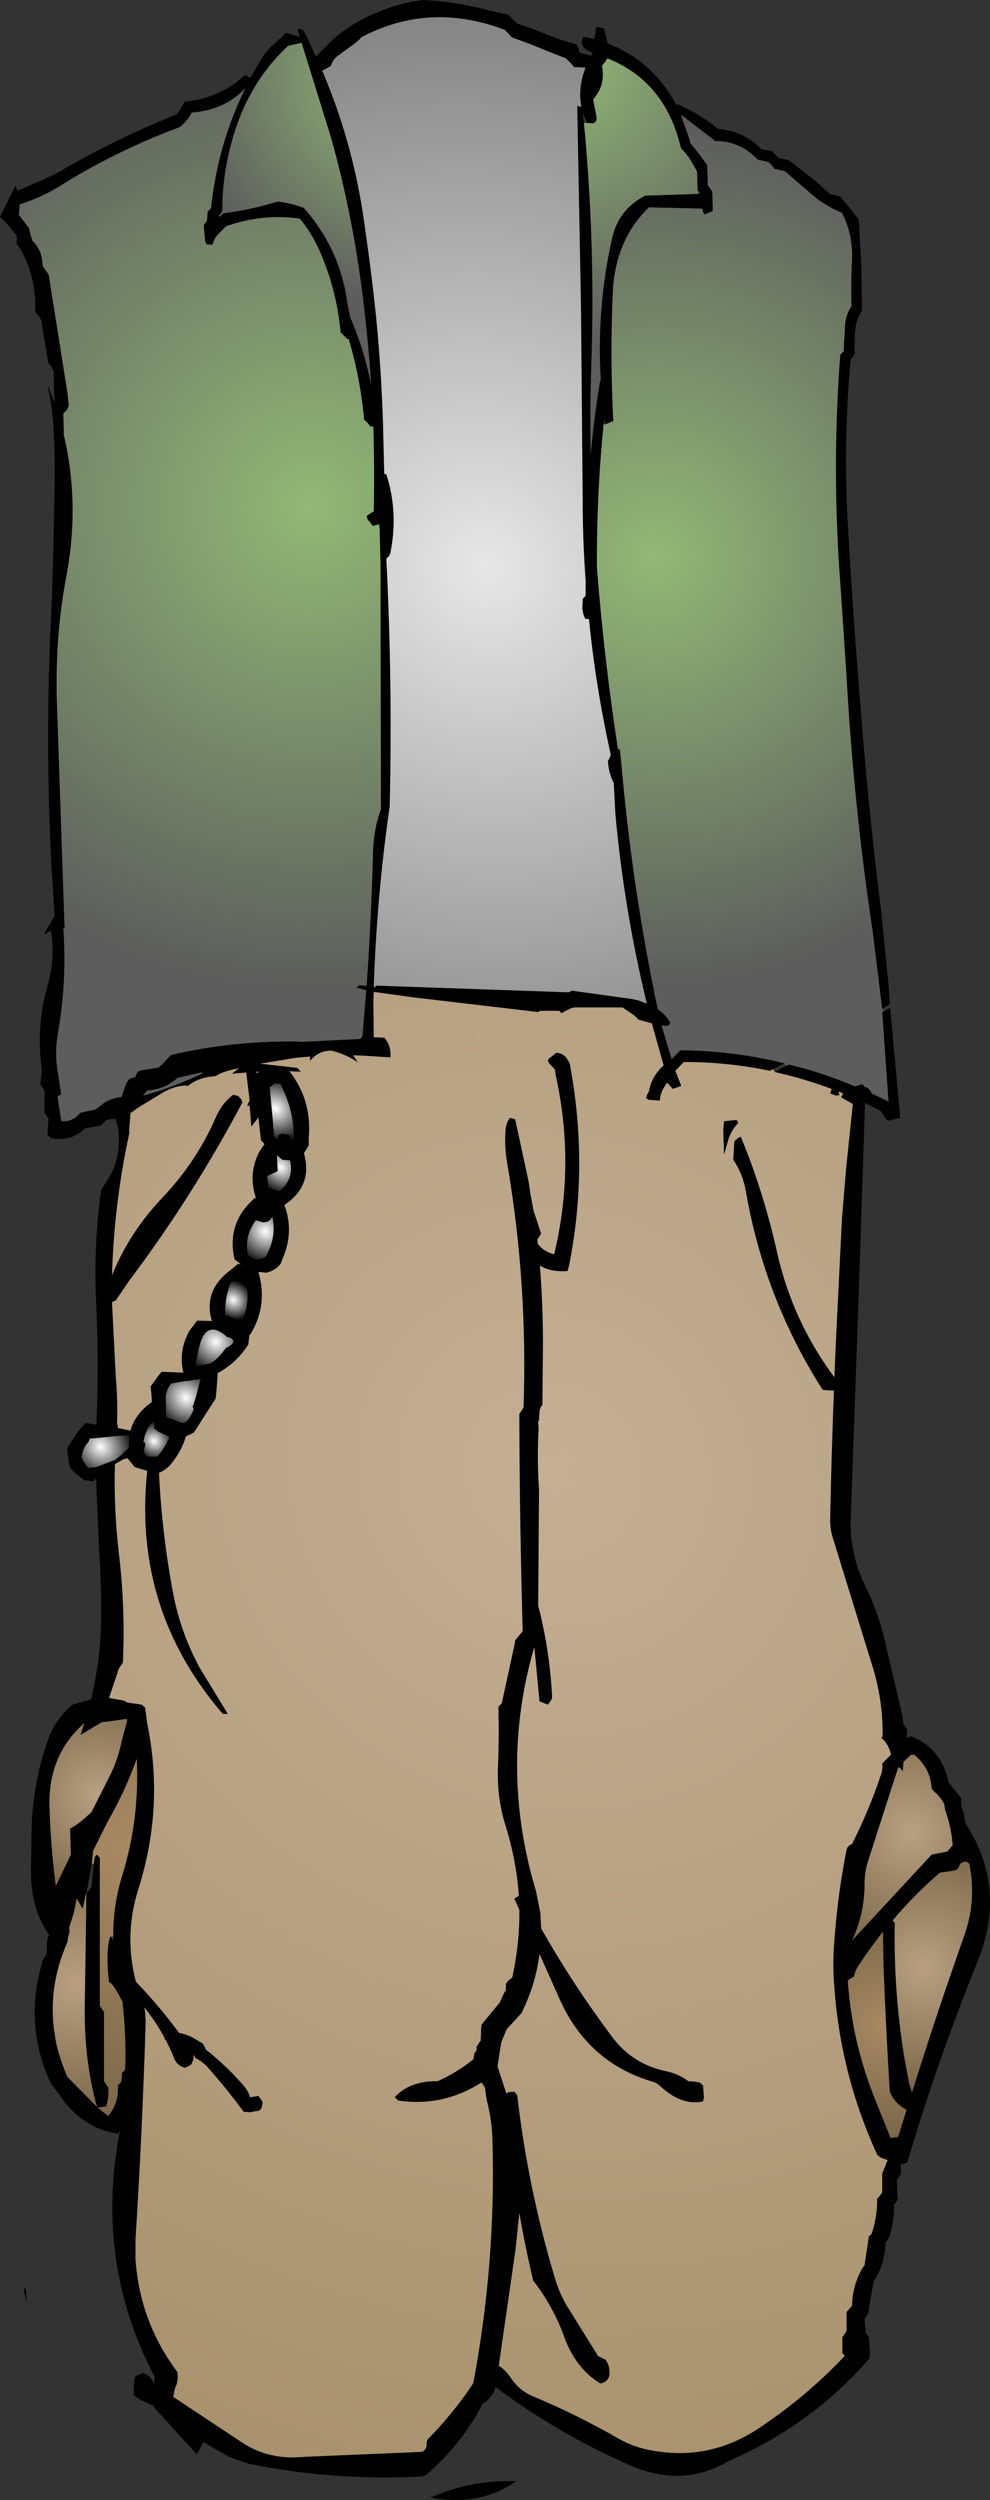
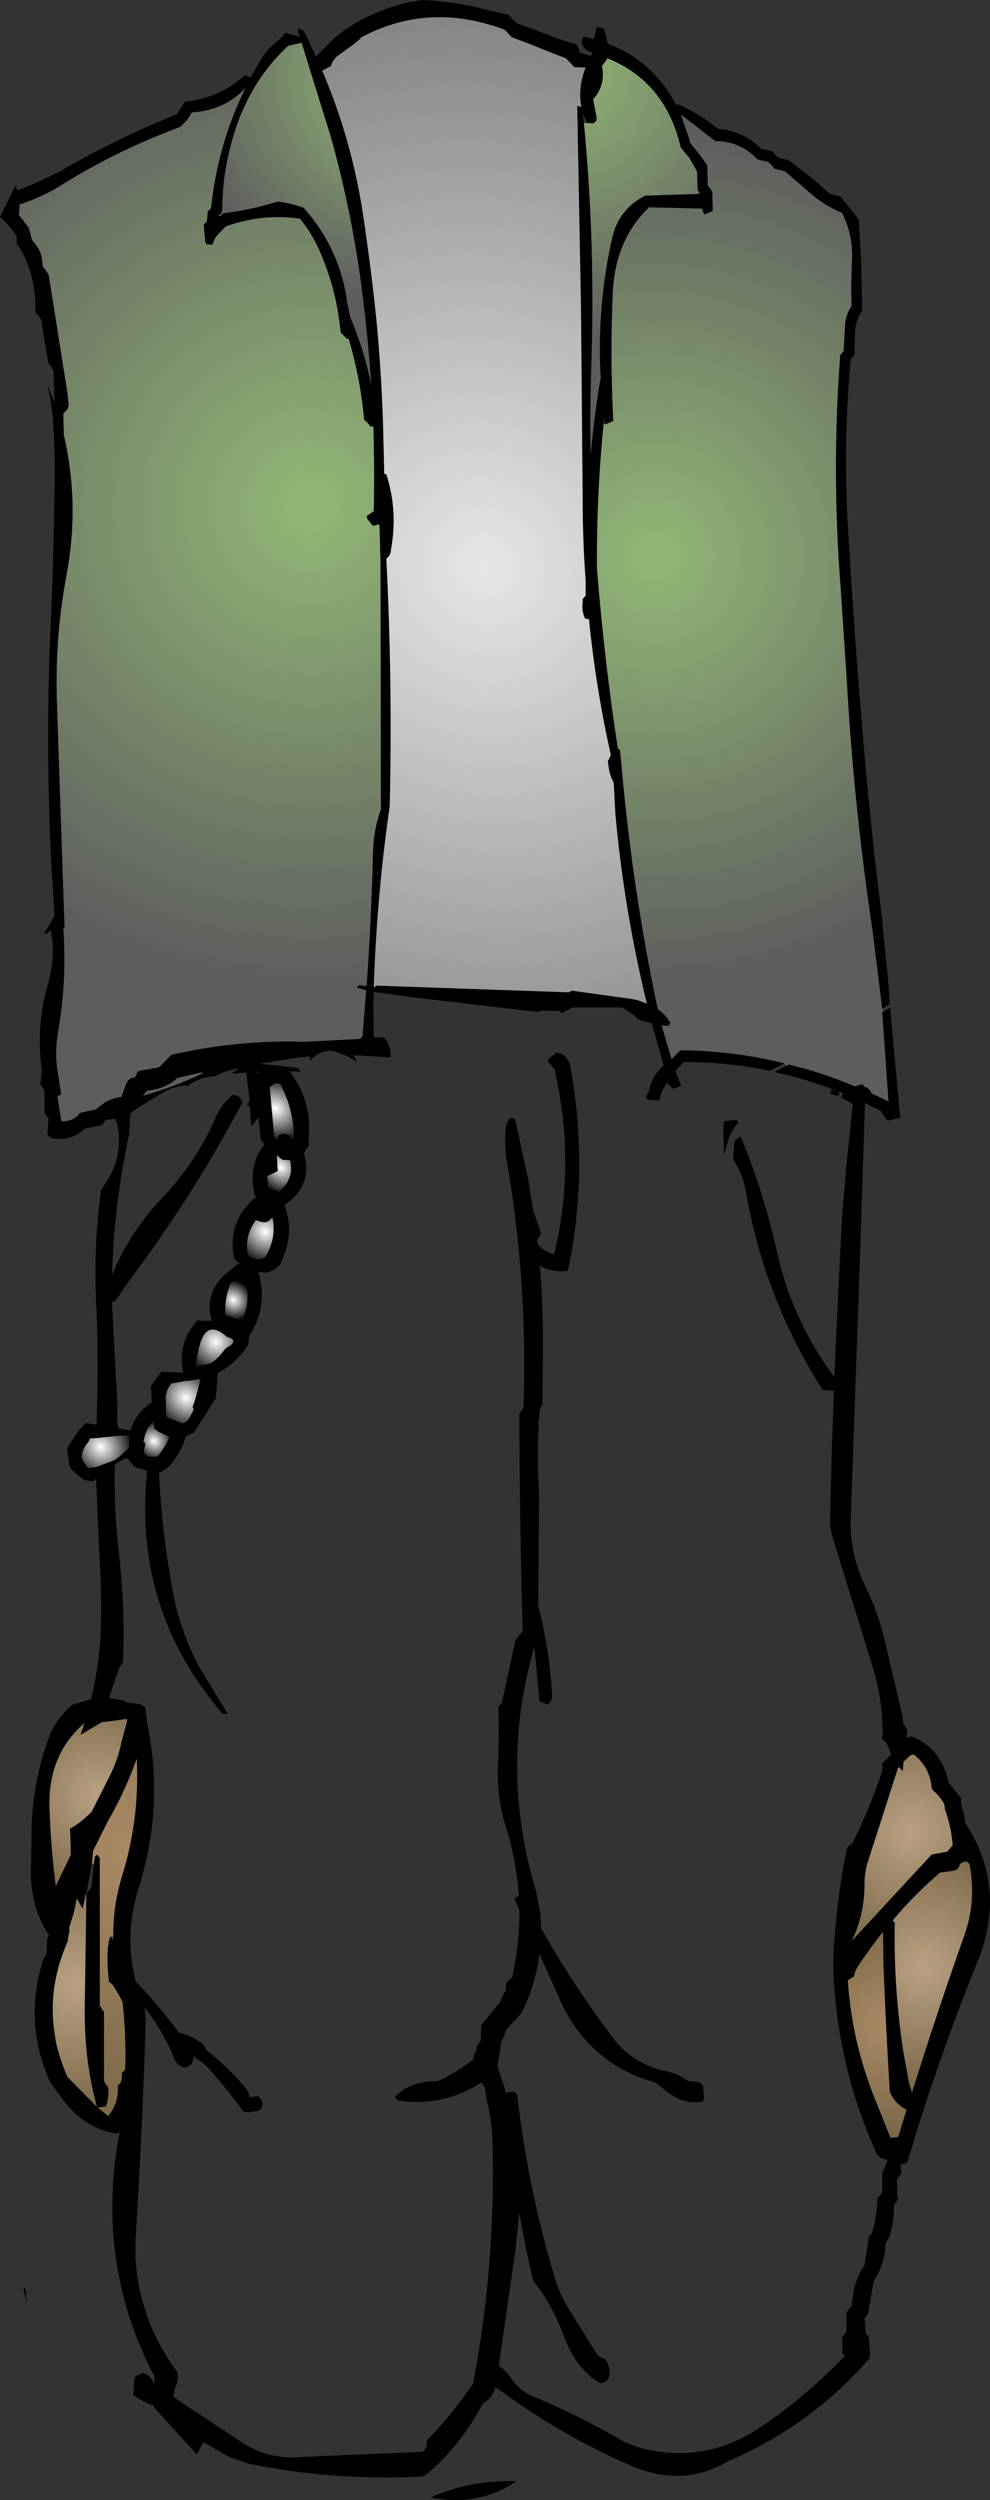
<svg xmlns="http://www.w3.org/2000/svg" height="297.8px" width="118.0px">
  <rect width="100%" height="100%" fill="#333333" stroke="none" />
  <g transform="matrix(1.0, 0.0, 0.0, 1.0, 60.05, -51.7)">
    <path d="M45.3 172.15 L46.05 171.75 47.25 184.85 45.75 185.2 45.2 184.45 44.95 184.05 43.1 183.1 43.05 183.1 42.4 203.0 41.35 232.65 Q41.2 236.8 43.1 240.65 44.45 243.4 45.25 246.45 L47.55 256.25 47.6 257.0 47.85 257.35 48.1 257.75 48.0 258.7 48.45 258.55 48.5 258.5 Q51.95 259.8 52.95 263.65 L53.0 264.0 54.2 265.5 54.5 265.85 Q54.45 266.85 54.85 267.75 L55.0 268.85 Q60.05 276.55 56.45 285.4 51.7 297.1 48.1 309.25 L47.95 309.35 47.5 309.5 47.3 309.4 47.35 310.25 47.35 310.6 47.1 311.0 46.85 311.35 46.9 313.25 47.0 313.6 46.75 314.0 46.5 314.35 Q46.55 316.1 46.05 317.75 L46.0 318.1 45.75 318.5 45.5 318.85 Q45.45 321.15 44.35 323.0 L44.1 323.35 43.5 326.75 43.5 327.1 43.25 327.5 43.0 327.85 43.15 329.7 43.5 330.0 43.65 331.85 43.6 332.6 Q36.6 340.65 26.75 344.85 21.25 348.15 14.8 345.25 6.45 341.55 -0.9 336.1 L-1.0 336.05 Q-1.35 337.35 -2.5 338.0 -5.05 342.85 -9.1 346.35 -9.45 346.65 -10.0 346.7 -20.5 347.2 -30.45 345.15 L-32.75 344.35 -35.8 342.6 -36.6 344.05 -41.65 338.5 -41.65 338.3 Q-43.0 337.8 -44.15 337.0 L-44.05 335.1 -43.9 334.75 -43.5 334.55 -43.0 334.35 Q-42.0 334.7 -41.65 335.75 L-41.65 334.75 Q-48.55 321.55 -45.95 306.55 L-45.75 305.5 -46.0 305.85 Q-50.3 305.25 -53.05 301.1 L-54.0 299.85 Q-57.2 292.95 -55.05 285.6 L-55.0 285.25 -54.75 284.85 -54.5 284.5 -54.45 283.35 -54.4 282.6 -54.2 282.2 Q-56.55 278.8 -56.35 273.85 L-56.3 271.25 Q-56.4 264.8 -54.35 259.0 -53.5 256.5 -51.4 254.75 L-49.2 254.1 Q-48.05 249.4 -48.0 244.5 -47.95 240.35 -48.25 236.2 L-48.6 227.8 -48.95 228.15 -50.0 228.0 -50.6 227.55 -51.05 227.2 -51.65 226.6 -51.8 226.15 -52.05 224.3 -51.9 223.95 -50.7 222.15 -50.3 221.7 -49.85 221.2 -48.55 221.4 -48.55 221.25 Q-48.25 213.9 -48.6 206.6 -48.9 199.95 -48.0 193.45 L-47.05 191.95 Q-46.15 190.45 -45.95 188.7 -45.7 186.45 -46.3 184.95 L-47.4 185.1 -47.75 185.5 -48.0 185.75 -49.9 186.1 Q-51.6 187.75 -54.0 187.25 L-54.4 186.85 -54.3 185.35 -54.25 185.0 -54.5 184.6 -54.75 184.25 -54.75 182.35 -54.75 181.6 -54.95 181.25 -55.25 180.85 -55.05 179.2 Q-55.8 174.0 -54.35 169.0 -53.4 165.55 -54.0 162.5 L-54.6 162.95 -54.75 162.85 -53.55 160.8 -53.65 159.0 -53.9 155.15 Q-54.7 139.95 -53.95 124.9 -53.7 119.45 -53.55 110.15 -53.4 101.35 -54.35 97.8 L-54.25 97.85 -53.6 99.55 -53.55 99.45 -53.65 96.45 -53.65 95.95 -53.85 95.5 -54.3 94.9 -55.05 90.4 -55.1 89.9 -55.35 89.45 -55.85 88.85 Q-55.7 85.15 -57.3 81.95 -57.6 81.3 -58.05 80.8 L-58.05 80.3 -58.05 79.8 -58.8 78.85 -59.25 78.3 -60.05 77.55 -58.2 73.8 -58.0 74.4 -57.95 74.4 Q-55.25 73.3 -52.65 72.0 L-52.55 71.9 Q-46.15 68.2 -38.95 65.3 L-38.25 64.2 -38.0 63.8 Q-33.85 63.4 -30.85 60.65 L-30.3 60.9 -30.2 60.95 -28.65 58.3 -27.8 57.3 -26.45 56.1 -26.0 55.6 -24.3 56.1 -24.55 55.3 -24.5 55.1 -23.9 55.3 -23.45 56.15 -22.4 58.45 -20.2 56.25 Q-18.05 54.4 -15.25 53.25 -12.5 52.05 -9.65 51.7 -5.6 51.9 -1.75 52.95 L0.55 53.45 1.05 54.0 1.4 54.3 1.6 54.5 3.6 55.2 6.4 56.3 8.65 57.0 8.7 57.05 8.95 57.55 9.0 57.85 9.0 57.95 10.4 58.35 10.6 58.0 Q9.55 57.6 9.35 57.05 9.2 56.6 9.5 56.05 L10.75 56.35 10.95 55.5 Q10.95 55.15 11.1 54.9 L11.95 55.1 12.4 56.9 13.05 57.15 Q17.95 59.3 20.55 64.2 L20.55 64.25 20.7 64.1 Q23.05 65.1 25.15 66.75 L25.55 67.05 Q28.55 67.3 30.7 69.45 L31.95 69.7 32.35 70.1 32.6 70.35 32.75 70.5 34.0 70.8 37.2 73.3 38.85 74.8 40.1 75.1 41.5 76.8 42.3 77.85 42.6 82.9 42.7 88.7 Q41.9 89.9 41.85 91.4 L41.8 93.35 41.85 93.75 41.7 94.1 41.35 94.5 Q40.4 104.6 41.05 115.0 41.7 126.25 42.65 137.5 43.55 148.95 45.0 160.4 L45.85 168.95 46.0 171.3 45.85 171.4 45.7 171.5 45.1 171.85 43.95 162.55 Q41.7 147.6 40.85 132.3 L40.15 121.8 Q39.05 107.7 40.1 93.95 L40.5 93.55 40.65 90.85 Q40.65 89.6 41.2 88.55 L41.45 88.15 Q41.35 85.45 41.5 82.8 41.65 79.65 40.3 77.05 38.1 76.15 36.35 74.55 L33.5 72.1 32.25 71.8 31.9 71.35 31.65 71.1 31.5 71.0 30.25 70.7 Q28.15 68.5 25.2 68.5 L21.1 65.35 22.15 68.35 22.2 68.7 23.45 70.25 24.25 71.4 24.3 72.95 24.3 73.4 24.3 73.75 24.6 74.15 24.85 74.55 24.9 76.1 24.9 76.5 24.9 76.85 23.9 77.25 23.7 76.8 23.65 76.55 17.3 76.4 Q13.35 80.2 13.0 86.35 12.65 94.05 13.05 101.85 L12.1 102.25 12.0 101.5 11.9 102.2 Q11.05 110.65 11.1 119.3 11.95 130.15 13.6 140.9 L13.85 141.0 14.2 144.7 Q15.45 157.9 18.15 170.95 L18.35 171.9 Q19.35 172.6 19.85 173.55 L19.65 173.85 19.55 173.9 18.85 173.85 18.8 173.85 18.85 174.0 20.0 177.85 21.05 176.8 Q27.35 176.85 33.45 178.35 L32.1 179.05 31.7 179.25 Q26.7 178.2 21.45 178.2 L20.45 179.25 21.15 181.05 20.15 181.4 19.45 180.65 19.0 181.4 Q18.65 182.0 18.6 182.8 L17.25 182.7 16.95 182.5 17.05 182.15 17.3 181.7 Q17.6 179.9 19.05 178.6 L17.7 173.8 17.65 173.6 16.05 173.15 15.55 172.65 14.95 172.25 14.15 171.7 8.5 171.7 8.1 171.75 7.2 172.2 6.9 172.4 6.6 172.1 4.35 172.1 4.1 172.25 -10.8 170.5 -15.5 169.85 -15.55 171.1 -15.5 175.25 -14.25 175.3 Q-13.5 176.15 -13.5 177.25 L-13.5 177.65 -16.65 177.45 -17.95 177.4 -17.4 178.25 Q-18.65 177.35 -20.5 176.85 -21.7 176.8 -22.65 177.6 L-23.1 178.05 -23.1 177.55 -24.8 177.7 -29.05 178.4 -24.6 178.9 -24.2 179.35 -25.55 179.3 Q-22.85 182.75 -23.25 187.25 L-23.25 188.15 -23.85 189.1 -23.8 189.15 Q-22.8 192.85 -25.9 195.05 L-26.15 195.25 Q-24.95 198.45 -26.4 201.7 L-26.55 202.15 Q-27.1 203.0 -28.3 203.3 L-29.25 203.2 Q-28.1 207.1 -30.15 210.55 L-30.35 210.8 -30.35 210.95 -30.45 211.85 Q-31.9 214.1 -34.1 215.25 L-34.25 217.4 -34.35 218.3 -36.95 222.35 -37.9 222.8 Q-38.4 224.6 -39.8 226.25 -40.35 226.8 -41.1 227.15 -40.75 234.4 -39.4 241.55 -38.5 246.2 -36.25 250.35 L-32.9 255.85 -33.5 255.85 Q-44.1 243.55 -42.55 227.35 L-42.5 226.9 -44.0 226.45 -44.85 225.4 -45.3 225.5 -46.35 226.1 Q-46.5 231.3 -45.9 236.55 -45.1 243.05 -45.4 249.75 L-45.65 250.1 -45.9 250.5 -47.05 253.95 -45.4 254.25 Q-45.15 254.3 -44.9 254.5 L-43.75 254.65 -43.15 254.75 -42.75 255.1 -42.7 255.5 -42.6 256.25 -42.5 257.0 Q-40.45 266.9 -43.55 276.7 -45.3 282.2 -43.85 287.75 -41.1 290.6 -38.7 293.85 -37.55 294.05 -36.5 294.75 L-35.9 295.1 -35.65 295.5 -35.5 295.85 Q-33.0 297.8 -30.9 300.25 -30.45 300.8 -30.25 301.5 L-30.15 301.5 -29.25 301.35 -28.95 301.75 -28.75 302.1 -28.8 302.5 -28.9 302.85 -29.15 303.1 -30.25 303.3 -31.0 303.25 Q-32.95 300.6 -35.2 298.05 -35.85 297.3 -36.75 296.85 L-37.0 296.4 Q-36.9 296.8 -37.1 297.25 L-37.25 297.6 -37.55 297.8 -38.0 298.0 Q-38.85 297.8 -39.25 297.0 -39.7 295.8 -40.3 294.7 L-40.5 294.5 -40.4 294.5 Q-41.45 292.55 -42.85 290.8 -42.65 291.8 -42.7 293.0 -43.1 305.85 -43.9 318.5 L-43.9 320.75 Q-43.4 328.25 -38.9 334.25 -38.75 335.3 -39.2 336.2 L-39.4 337.2 -31.25 342.6 Q-28.0 344.75 -23.95 344.35 L-9.75 343.75 Q-9.15 343.45 -9.2 342.75 L-9.15 342.35 Q-6.05 339.2 -3.65 335.6 -0.95 321.4 -1.35 306.75 -1.4 304.25 -2.05 301.8 L-2.25 300.35 -2.65 299.75 Q-7.3 302.7 -12.6 301.9 L-13.0 301.5 Q-11.2 299.55 -7.9 299.6 -5.55 298.55 -3.65 297.0 L-3.55 296.6 -3.5 296.25 -3.25 295.95 -3.25 295.5 -3.0 295.1 -2.75 294.75 -2.7 293.25 -2.65 292.85 -0.5 290.25 0.0 289.15 0.25 288.75 0.25 288.35 0.25 288.0 0.5 287.65 1.0 287.25 Q1.9 283.2 1.85 279.2 L1.25 277.85 Q1.5 277.65 1.8 277.55 1.5 273.3 0.2 269.15 -0.85 265.8 -0.7 262.1 -0.55 258.6 -0.65 255.0 L-0.25 254.6 1.3 247.5 1.35 247.1 1.95 246.35 2.25 246.0 Q1.9 233.7 1.85 221.25 L1.85 220.1 2.1 219.75 2.35 219.35 Q2.85 204.65 0.45 190.55 0.05 188.45 0.2 186.35 0.25 185.4 0.75 184.85 L1.35 185.0 2.95 192.4 3.2 194.05 3.3 194.55 3.9 198.7 3.55 195.9 4.45 198.65 4.0 199.35 4.0 199.45 4.05 199.85 Q4.75 200.8 6.0 201.1 8.55 190.5 6.2 179.85 L6.1 179.1 5.35 178.3 5.25 178.0 Q5.4 177.7 5.7 177.55 L6.25 177.1 Q7.2 177.15 7.65 178.0 L7.85 178.35 Q10.15 190.4 7.8 202.35 L7.6 203.1 Q5.6 203.25 4.3 202.45 4.75 208.05 4.65 213.85 L4.6 219.05 Q4.3 219.35 4.25 219.9 L4.2 220.9 4.1 221.0 4.15 221.9 Q3.95 225.5 4.2 229.1 L4.1 242.95 Q5.45 248.15 5.75 253.6 L5.75 254.0 5.55 254.35 5.25 254.75 4.25 254.35 3.65 248.0 3.6 248.0 Q-0.55 262.4 3.85 277.0 L4.35 279.5 4.45 281.4 Q8.25 288.1 12.9 294.3 15.3 297.55 19.3 298.4 20.8 298.7 22.0 299.6 L22.75 299.65 23.35 299.75 23.75 300.1 23.85 301.6 23.75 302.0 Q21.25 302.6 18.6 300.15 18.25 299.8 17.7 299.65 9.75 297.3 6.4 289.25 L4.25 284.45 Q3.8 288.1 2.1 291.5 L0.35 293.4 -0.3 294.95 -0.7 297.5 -0.75 297.85 0.35 301.2 0.35 301.0 0.6 300.9 1.25 300.85 1.6 301.25 Q2.9 312.5 6.15 323.25 6.65 324.85 7.45 326.25 L11.25 332.35 12.1 332.75 Q12.6 333.4 12.6 334.25 L12.6 334.6 Q12.4 335.45 11.5 335.6 8.5 333.8 7.1 329.8 5.8 326.3 3.5 323.35 2.55 319.35 1.85 315.3 L1.4 319.65 -0.6 333.5 Q0.2 333.95 0.95 335.1 1.9 336.45 3.4 337.1 8.8 339.35 13.9 342.3 15.65 343.25 17.75 343.6 24.65 344.85 30.6 340.8 36.25 337.0 40.65 332.3 L40.35 332.0 40.35 330.5 40.35 330.1 40.6 329.75 40.85 329.35 40.85 327.5 40.85 327.1 41.15 326.75 41.5 326.35 Q41.55 323.95 42.75 321.85 L43.0 321.5 43.45 318.5 43.5 318.1 43.85 317.75 Q44.45 315.95 44.5 314.0 L44.5 313.6 44.85 313.2 45.1 312.85 45.1 311.0 45.1 310.6 45.75 309.0 44.9 308.7 44.5 308.35 Q40.15 298.85 39.4 288.45 39.15 285.65 39.4 282.85 39.8 277.3 40.85 272.05 40.95 271.55 41.5 271.35 43.5 267.4 44.9 263.25 45.2 262.5 45.1 261.75 L46.15 260.7 Q45.85 259.4 45.0 258.7 L45.15 258.5 Q45.2 254.15 43.9 250.05 L39.25 235.0 Q38.85 233.8 38.9 232.5 39.05 224.85 39.35 217.3 L39.25 217.35 38.0 217.25 Q31.05 206.35 28.85 193.6 28.5 191.55 27.35 189.85 L27.45 188.0 27.5 187.6 28.0 187.2 28.25 187.1 Q31.0 193.75 32.6 201.0 34.45 209.1 39.4 215.75 L39.6 211.1 40.3 196.9 40.8 190.85 41.6 183.2 40.2 182.4 40.45 181.95 39.9 181.7 39.05 181.4 Q35.7 180.15 32.3 179.4 L33.65 178.65 34.0 178.5 36.1 179.05 Q39.0 179.9 41.85 181.1 L42.5 180.9 42.75 180.85 43.05 181.2 43.35 181.25 43.7 181.65 43.85 181.95 45.85 182.9 45.1 172.25 45.3 172.15 M23.3 74.6 L23.1 74.4 23.05 72.85 23.05 72.45 23.0 72.05 22.1 70.5 21.1 69.3 Q19.25 61.4 12.35 58.65 L12.05 59.1 11.7 59.55 Q12.1 61.55 11.0 63.1 L10.65 63.55 11.05 65.6 11.05 66.05 10.7 66.4 9.9 66.35 9.4 65.05 9.55 66.35 Q10.9 80.35 10.45 94.65 10.25 100.2 10.35 105.85 10.75 101.45 11.45 97.2 L11.55 96.9 Q11.05 88.35 12.9 80.1 13.65 76.65 16.85 75.0 L23.1 74.8 23.5 74.75 23.3 74.6 M0.1 55.25 Q-8.9 51.85 -17.0 56.15 L-17.15 56.35 -17.8 56.9 -19.65 58.25 Q-20.35 58.7 -20.6 59.55 L-21.4 60.0 -21.65 60.1 Q-18.15 68.3 -16.8 77.1 -15.85 83.4 -15.2 89.65 -14.6 95.8 -14.4 102.05 L-14.25 108.15 -14.0 108.2 Q-12.6 112.55 -13.45 117.2 L-13.5 117.55 -13.65 117.9 -14.0 118.25 Q-13.25 133.1 -13.6 147.75 L-13.75 148.8 Q-15.15 158.9 -15.5 169.25 L-15.35 169.3 -15.25 169.1 7.75 169.9 8.1 169.7 15.3 170.7 16.0 170.85 17.05 171.25 Q14.35 160.15 13.3 148.7 L13.1 144.95 Q12.55 143.9 12.45 142.75 L12.4 142.35 12.6 142.0 12.75 141.6 Q10.95 133.55 10.15 125.45 L9.7 125.4 Q9.25 124.5 9.4 123.45 L9.4 123.05 9.75 122.65 9.75 120.8 Q9.4 116.05 9.4 111.3 L9.2 88.45 8.75 64.3 9.25 64.45 Q8.8 62.15 9.75 59.75 L8.4 59.7 7.9 59.15 7.55 58.8 7.4 58.65 5.35 57.85 3.0 56.9 0.95 56.15 0.45 55.6 0.1 55.25 M39.05 181.5 L39.9 181.7 40.0 182.15 39.6 182.2 38.9 181.95 39.05 181.5 M27.95 185.45 Q27.05 186.4 26.7 187.65 L26.25 189.25 26.15 186.25 26.25 185.25 27.75 185.1 27.95 185.45 M48.5 260.75 L47.65 261.55 47.55 262.65 47.1 262.2 47.0 262.25 43.35 273.6 Q43.0 274.8 43.0 276.1 43.0 279.7 41.5 282.85 L51.0 272.6 52.85 272.25 53.2 271.85 53.5 271.5 Q53.35 269.35 52.6 267.3 L52.5 266.6 Q52.05 265.75 51.25 265.05 L51.0 264.75 Q50.85 262.3 48.9 260.7 L48.5 260.75 M54.35 273.75 Q54.25 274.45 53.5 274.55 L52.0 274.75 Q48.9 277.4 46.35 280.45 L46.6 280.75 Q46.45 288.75 47.7 296.55 L48.3 299.8 48.65 300.95 Q51.6 291.5 54.9 282.2 56.35 278.1 55.5 273.75 55.05 273.15 54.35 273.75 M41.75 287.1 L41.0 287.6 Q41.5 294.95 44.25 301.75 L46.1 306.35 47.0 306.25 48.0 303.0 Q46.6 302.3 46.0 300.85 45.55 293.4 45.25 285.85 L45.2 281.8 Q43.6 283.8 42.2 285.95 41.85 286.5 41.75 287.1 M-18.65 92.1 L-19.05 91.7 -19.45 91.3 Q-19.9 86.4 -21.8 81.95 -22.75 79.65 -24.3 77.75 -28.65 77.1 -33.1 78.65 L-33.85 79.4 Q-34.5 80.0 -34.7 80.8 L-34.8 80.85 -35.45 80.8 -35.6 80.4 -35.75 78.8 -35.75 78.45 -35.4 78.05 -35.35 77.7 -35.3 76.9 -34.9 76.5 Q-34.1 68.85 -30.8 62.2 -33.3 64.85 -37.2 65.1 -37.65 66.0 -38.4 66.65 L-38.65 66.85 Q-45.9 69.55 -52.25 73.45 -54.85 75.15 -57.7 76.05 L-57.75 76.8 -57.8 77.3 -56.95 78.4 -56.6 78.85 -56.35 79.85 -56.2 80.35 Q-55.1 81.45 -55.0 82.9 L-54.95 83.4 -54.6 83.9 -54.25 84.4 -52.0 98.55 -51.85 100.0 -52.05 100.5 -52.5 100.95 -52.45 102.95 -52.45 103.45 Q-50.5 111.75 -52.15 120.4 -53.55 127.85 -53.25 135.8 L-52.35 162.3 -52.5 162.2 -52.5 162.3 Q-52.05 168.55 -53.15 174.8 -53.5 176.8 -53.25 178.85 L-52.75 182.05 -53.2 182.3 -52.8 184.85 -52.75 185.25 Q-51.35 185.35 -50.5 184.25 L-48.65 183.85 -47.75 183.15 Q-46.9 182.55 -45.8 182.4 L-45.75 182.35 -45.65 182.4 -45.6 182.4 -45.0 180.75 -44.75 180.35 -44.5 180.15 -44.0 180.0 -43.95 180.05 -43.65 179.35 -43.25 179.2 -41.15 178.85 -40.75 178.5 -39.65 177.35 Q-32.5 175.7 -25.0 175.75 L-24.05 175.8 -17.1 175.45 -16.85 175.1 -16.4 169.65 -17.55 169.35 -17.25 169.05 -16.35 169.15 -16.35 169.1 Q-15.8 161.3 -15.6 153.5 -15.55 150.55 -14.65 148.1 L-14.7 118.75 -14.8 114.9 -14.85 114.15 -15.6 114.35 -16.25 113.55 -16.35 113.15 -15.5 112.6 Q-15.4 107.55 -15.55 102.5 L-15.9 102.5 -16.25 102.05 -16.65 101.7 Q-17.1 96.7 -18.5 92.05 L-18.5 92.0 -18.65 92.1 M-25.7 57.15 Q-30.8 61.9 -32.6 69.25 -33.55 72.9 -33.55 76.7 L-33.7 77.1 -34.05 77.45 -33.8 77.45 -33.55 77.2 -33.4 77.1 Q-30.15 76.7 -26.95 75.7 -25.35 75.9 -23.85 76.45 -19.5 81.35 -18.65 87.8 L-18.3 89.5 Q-16.6 93.45 -15.8 97.6 -16.2 91.6 -17.0 85.6 -18.05 77.75 -20.05 70.1 -20.55 68.15 -21.2 66.15 L-24.1 56.8 -25.7 57.15 M-42.85 182.0 L-43.0 182.2 Q-39.3 181.2 -35.8 179.5 L-36.1 179.45 -38.9 180.1 Q-40.4 181.45 -42.5 181.6 L-42.85 182.0 M-43.45 183.55 L-43.5 183.6 -43.6 183.65 -44.5 184.3 -44.65 186.35 -44.65 186.75 Q-46.45 195.05 -46.7 203.6 -44.6 198.4 -40.5 194.15 -36.65 190.05 -34.4 184.95 -33.65 183.15 -32.25 182.1 L-31.65 182.25 -31.3 182.65 -31.15 183.0 Q-37.05 194.15 -44.65 204.25 L-46.25 206.6 -46.7 206.8 -46.25 215.65 Q-46.0 218.5 -46.1 221.4 L-46.0 221.4 -46.0 221.8 -44.5 222.1 Q-43.95 220.1 -41.95 218.7 L-42.0 217.8 -42.1 216.85 -41.2 215.6 -40.8 215.1 -38.2 215.2 Q-38.8 212.65 -37.5 210.25 L-36.55 209.0 -34.8 209.05 Q-35.9 205.35 -32.4 202.85 L-31.7 202.25 -31.35 202.3 -32.1 201.7 Q-33.05 197.5 -29.9 194.6 L-29.8 194.45 -29.55 194.4 Q-30.5 191.5 -29.15 188.9 L-28.55 188.0 -28.5 188.0 -28.95 187.5 -29.25 184.8 -30.1 185.9 -30.25 183.9 -30.3 183.4 -30.6 183.45 -30.3 182.75 -30.7 179.45 -32.4 179.6 Q-32.0 179.2 -31.5 178.95 -33.25 179.2 -34.4 179.9 L-34.5 179.9 Q-36.45 180.05 -37.65 181.05 L-38.0 181.0 Q-39.45 181.1 -40.8 181.95 L-43.45 183.55 M-29.5 179.35 L-29.45 179.55 -29.2 179.35 -29.5 179.35 M-27.25 180.75 L-27.9 181.2 -27.4 186.65 -27.35 187.1 -26.95 187.5 -26.95 187.3 Q-26.95 186.85 -26.55 186.8 L-26.55 186.7 -25.65 186.85 -25.05 187.9 Q-24.85 184.2 -26.65 180.8 L-27.25 180.75 M-26.95 191.2 L-28.2 191.8 -28.1 192.7 -28.1 193.15 -27.45 193.4 -27.05 193.5 -26.95 193.6 -26.85 193.65 Q-25.0 192.25 -25.45 190.05 L-25.5 189.9 -26.4 189.85 -27.05 189.3 -27.0 190.3 -26.95 191.2 M-27.7 196.8 Q-28.15 197.5 -29.05 197.2 L-29.55 197.05 Q-30.95 198.95 -30.5 201.15 -29.7 202.05 -28.45 201.45 -27.1 199.3 -27.55 196.8 L-27.6 196.7 -27.7 196.8 M-3.75 175.2 L-3.6 175.2 -3.7 175.25 -3.75 175.2 M-33.1 208.35 L-31.9 208.8 -31.2 209.0 Q-30.3 207.1 -30.65 204.9 -31.15 204.15 -32.35 204.3 L-32.5 204.4 Q-33.3 206.25 -33.2 208.35 L-33.15 208.4 -33.1 208.35 M-33.0 210.95 Q-35.7 208.5 -36.45 212.85 L-36.7 213.95 -36.7 214.45 -35.25 214.15 Q-34.45 214.05 -33.15 212.3 L-32.5 211.9 Q-32.1 211.5 -32.3 211.3 -32.5 211.05 -33.0 210.95 M-39.65 216.5 L-39.95 216.95 -40.1 217.25 -40.3 218.0 -40.25 220.3 -40.15 220.5 -40.1 220.55 -39.35 220.8 -38.55 221.15 Q-38.0 221.4 -37.45 220.55 -36.9 219.6 -37.0 219.45 L-37.1 219.25 -37.0 219.05 -36.7 218.1 -36.15 215.95 -37.7 216.2 -37.85 216.2 -37.9 216.05 -37.9 216.2 -39.65 216.5 M-41.7 220.95 Q-42.75 221.9 -42.95 223.5 L-42.85 223.5 Q-42.6 223.55 -42.95 224.6 -42.65 224.25 -42.9 224.7 L-42.45 225.2 -42.3 225.2 -41.3 225.2 -41.2 225.1 Q-40.35 224.05 -39.85 222.85 L-41.25 222.2 -41.4 222.05 -41.65 221.9 -41.7 220.95 M-45.5 222.7 L-46.15 222.75 -48.6 223.0 -49.35 223.05 -49.5 223.45 Q-50.25 224.25 -50.3 225.3 L-50.15 225.7 -49.55 226.55 -48.6 226.45 -46.35 225.6 -45.7 225.1 -44.7 224.15 -44.65 222.65 -45.75 222.75 -45.5 222.7 M-44.95 256.45 L-47.5 256.8 -47.85 256.8 -50.45 258.35 -50.0 256.95 Q-54.35 260.75 -54.15 267.0 -54.0 271.7 -53.4 276.35 L-51.6 272.6 -51.7 269.5 Q-50.8 269.1 -49.15 267.55 L-47.05 263.4 Q-46.0 261.35 -45.55 259.1 L-44.9 256.7 -44.85 256.4 -44.95 256.45 M-46.55 282.4 Q-46.6 278.65 -45.45 275.0 -43.4 268.3 -43.75 261.2 -45.15 265.1 -47.25 268.75 L-48.95 272.15 -49.1 273.7 -49.1 273.75 -49.75 277.2 -49.8 277.25 -50.2 279.05 -50.9 277.85 -51.25 279.55 -51.8 281.3 Q-51.7 281.8 -51.9 282.3 L-52.0 283.0 Q-54.45 288.55 -53.5 294.15 L-53.4 294.85 Q-52.95 296.95 -52.0 299.1 L-48.5 302.65 Q-49.9 297.55 -49.95 291.85 L-49.95 290.75 -49.75 277.25 -49.15 276.5 -48.9 273.8 -48.75 272.9 -48.5 272.6 -48.15 273.0 -48.15 274.5 -48.15 290.25 -48.15 290.6 -47.9 291.0 -47.65 291.35 -47.65 299.25 -47.65 299.6 -47.4 300.0 -47.15 300.35 Q-47.05 301.35 -47.3 302.25 L-47.4 302.6 -48.4 302.75 -47.15 303.75 Q-46.1 302.45 -46.0 300.85 L-46.0 300.1 -45.65 299.75 -45.55 299.35 -45.5 298.6 -45.15 298.25 -45.1 297.35 Q-45.05 293.75 -45.45 290.15 -46.7 287.7 -47.05 287.85 -47.5 283.95 -46.9 282.35 L-46.55 282.9 -46.55 282.4 M-8.75 349.2 Q-3.9 347.05 1.5 347.25 -2.95 350.3 -8.75 349.2 M-57.25 324.35 L-57.0 324.25 -56.85 326.0 -57.25 324.35" fill="#000000" fill-rule="evenodd" stroke="none" />
    <path d="M9.9 66.35 L10.7 66.4 11.05 66.05 11.05 65.6 10.65 63.55 11.0 63.1 Q12.1 61.55 11.7 59.55 L12.05 59.1 12.35 58.65 Q19.25 61.4 21.1 69.3 L22.1 70.5 23.0 72.05 23.05 72.45 23.05 72.85 23.1 74.4 23.3 74.6 23.1 74.8 16.85 75.0 Q13.65 76.65 12.9 80.1 11.05 88.35 11.55 96.9 L11.45 97.2 Q10.75 101.45 10.35 105.85 10.25 100.2 10.45 94.65 10.9 80.35 9.55 66.35 L9.9 66.35" fill="url(#gradient0)" fill-rule="evenodd" stroke="none" />
    <path d="M18.85 174.0 L18.8 173.85 18.85 173.85 18.85 174.0 M12.1 102.25 L11.9 102.2 12.1 102.25" fill="url(#gradient1)" fill-rule="evenodd" stroke="none" />
    <path d="M0.1 55.25 L0.45 55.6 0.95 56.15 3.0 56.9 5.35 57.85 7.4 58.65 7.55 58.8 7.9 59.15 8.4 59.7 9.75 59.75 Q8.8 62.15 9.25 64.45 L8.75 64.3 9.2 88.45 9.4 111.3 Q9.4 116.05 9.75 120.8 L9.75 122.65 9.4 123.05 9.4 123.45 Q9.25 124.5 9.7 125.4 L10.15 125.45 Q10.95 133.55 12.75 141.6 L12.6 142.0 12.4 142.35 12.45 142.75 Q12.55 143.9 13.1 144.95 L13.3 148.7 Q14.35 160.15 17.05 171.25 L16.0 170.85 15.3 170.7 8.1 169.7 7.75 169.9 -15.25 169.1 -15.35 169.3 -15.5 169.25 Q-15.15 158.9 -13.75 148.8 L-13.6 147.75 Q-13.25 133.1 -14.0 118.25 L-13.65 117.9 -13.5 117.55 -13.45 117.2 Q-12.6 112.55 -14.0 108.2 L-14.25 108.15 -14.4 102.05 Q-14.6 95.8 -15.2 89.65 -15.85 83.4 -16.8 77.1 -18.15 68.3 -21.65 60.1 L-21.4 60.0 -20.6 59.55 Q-20.35 58.7 -19.65 58.25 L-17.8 56.9 -17.15 56.35 -17.0 56.15 Q-8.9 51.85 0.1 55.25" fill="url(#gradient2)" fill-rule="evenodd" stroke="none" />
-     <path d="M32.3 179.4 Q35.7 180.15 39.05 181.4 L39.05 181.5 38.9 181.95 39.6 182.2 40.0 182.15 39.9 181.7 40.45 181.95 40.2 182.4 41.6 183.2 40.8 190.85 40.3 196.9 39.6 211.1 39.4 215.75 Q34.45 209.1 32.6 201.0 31.0 193.75 28.25 187.1 L28.0 187.2 27.5 187.6 27.45 188.0 27.35 189.85 Q28.5 191.55 28.85 193.6 31.05 206.35 38.0 217.25 L39.25 217.35 39.35 217.3 Q39.05 224.85 38.9 232.5 38.85 233.8 39.25 235.0 L43.9 250.05 Q45.2 254.15 45.15 258.5 L45.0 258.7 Q45.85 259.4 46.15 260.7 L45.1 261.75 Q45.2 262.5 44.9 263.25 43.5 267.4 41.5 271.35 40.95 271.55 40.85 272.05 39.8 277.3 39.4 282.85 39.15 285.65 39.4 288.45 40.15 298.85 44.5 308.35 L44.9 308.7 45.75 309.0 45.1 310.6 45.1 311.0 45.1 312.85 44.85 313.2 44.5 313.6 44.5 314.0 Q44.45 315.95 43.85 317.75 L43.5 318.1 43.45 318.5 43.0 321.5 42.75 321.85 Q41.55 323.95 41.5 326.35 L41.15 326.75 40.85 327.1 40.85 327.5 40.85 329.35 40.6 329.75 40.35 330.1 40.35 330.5 40.35 332.0 40.65 332.3 Q36.25 337.0 30.6 340.8 24.65 344.85 17.75 343.6 15.65 343.25 13.9 342.3 8.8 339.35 3.4 337.1 1.9 336.45 0.95 335.1 0.2 333.95 -0.6 333.5 L1.4 319.65 1.85 315.3 Q2.55 319.35 3.5 323.35 5.8 326.3 7.1 329.8 8.5 333.8 11.5 335.6 12.4 335.45 12.6 334.6 L12.6 334.25 Q12.6 333.4 12.1 332.75 L11.25 332.35 7.45 326.25 Q6.65 324.85 6.15 323.25 2.9 312.5 1.6 301.25 L1.25 300.85 0.6 300.9 0.35 301.0 0.35 301.2 -0.75 297.85 -0.7 297.5 -0.3 294.95 0.35 293.4 2.1 291.5 Q3.8 288.1 4.25 284.45 L6.4 289.25 Q9.75 297.3 17.7 299.65 18.25 299.8 18.6 300.15 21.25 302.6 23.75 302.0 L23.85 301.6 23.75 300.1 23.35 299.75 22.75 299.65 22.0 299.6 Q20.8 298.7 19.3 298.4 15.3 297.55 12.9 294.3 8.25 288.1 4.45 281.4 L4.35 279.5 3.85 277.0 Q-0.55 262.4 3.6 248.0 L3.65 248.0 4.25 254.35 5.25 254.75 5.55 254.35 5.75 254.0 5.75 253.6 Q5.45 248.15 4.1 242.95 L4.2 229.1 Q3.95 225.5 4.15 221.9 L4.1 221.0 4.2 220.9 4.25 219.9 Q4.3 219.35 4.6 219.05 L4.65 213.85 Q4.75 208.05 4.3 202.45 5.6 203.25 7.6 203.1 L7.8 202.35 Q10.15 190.4 7.85 178.35 L7.65 178.0 Q7.2 177.15 6.25 177.1 L5.7 177.55 Q5.4 177.7 5.25 178.0 L5.35 178.3 6.1 179.1 6.2 179.85 Q8.55 190.5 6.0 201.1 4.75 200.8 4.05 199.85 L4.0 199.45 4.0 199.35 4.45 198.65 3.55 195.9 3.3 194.55 3.2 194.05 2.95 192.4 1.35 185.0 0.75 184.85 Q0.25 185.4 0.2 186.35 0.05 188.45 0.45 190.55 2.85 204.65 2.35 219.35 L2.1 219.75 1.85 220.1 1.85 221.25 Q1.9 233.7 2.25 246.0 L1.95 246.35 1.35 247.1 1.3 247.5 -0.25 254.6 -0.65 255.0 Q-0.55 258.6 -0.7 262.1 -0.85 265.8 0.2 269.15 1.5 273.3 1.8 277.55 1.5 277.65 1.25 277.85 L1.85 279.2 Q1.9 283.2 1.0 287.25 L0.5 287.65 0.25 288.0 0.25 288.35 0.25 288.75 0.0 289.15 -0.5 290.25 -2.65 292.85 -2.7 293.25 -2.75 294.75 -3.0 295.1 -3.25 295.5 -3.25 295.95 -3.5 296.25 -3.55 296.6 -3.65 297.0 Q-5.55 298.55 -7.9 299.6 -11.2 299.55 -13.0 301.5 L-12.6 301.9 Q-7.3 302.7 -2.65 299.75 L-2.25 300.35 -2.05 301.8 Q-1.4 304.25 -1.35 306.75 -0.95 321.4 -3.65 335.6 -6.05 339.2 -9.15 342.35 L-9.2 342.75 Q-9.15 343.45 -9.75 343.75 L-23.95 344.35 Q-28.0 344.75 -31.25 342.6 L-39.4 337.2 -39.2 336.2 Q-38.75 335.3 -38.9 334.25 -43.4 328.25 -43.9 320.75 L-43.9 318.5 Q-43.1 305.85 -42.7 293.0 -42.65 291.8 -42.85 290.8 -41.45 292.55 -40.4 294.5 L-40.5 294.5 -40.3 294.7 Q-39.7 295.8 -39.25 297.0 -38.85 297.8 -38.0 298.0 L-37.55 297.8 -37.25 297.6 -37.1 297.25 Q-36.9 296.8 -37.0 296.4 L-36.75 296.85 Q-35.85 297.3 -35.2 298.05 -32.95 300.6 -31.0 303.25 L-30.25 303.3 -29.15 303.1 -28.9 302.85 -28.8 302.5 -28.75 302.1 -28.95 301.75 -29.25 301.35 -30.15 301.5 -30.25 301.5 Q-30.45 300.8 -30.9 300.25 -33.0 297.8 -35.5 295.85 L-35.65 295.5 -35.9 295.1 -36.5 294.75 Q-37.55 294.05 -38.7 293.85 -41.1 290.6 -43.85 287.75 -45.3 282.2 -43.55 276.7 -40.45 266.9 -42.5 257.0 L-42.6 256.25 -42.7 255.5 -42.75 255.1 -43.15 254.75 -43.75 254.65 -44.9 254.5 Q-45.15 254.3 -45.4 254.25 L-47.05 253.95 -45.9 250.5 -45.65 250.1 -45.4 249.75 Q-45.1 243.05 -45.9 236.55 -46.5 231.3 -46.35 226.1 L-45.3 225.5 -44.85 225.4 -44.0 226.45 -42.5 226.9 -42.55 227.35 Q-44.1 243.55 -33.5 255.85 L-32.9 255.85 -36.25 250.35 Q-38.5 246.2 -39.4 241.55 -40.75 234.4 -41.1 227.15 -40.35 226.8 -39.8 226.25 -38.4 224.6 -37.9 222.8 L-36.95 222.35 -34.35 218.3 -34.25 217.4 -34.1 215.25 Q-31.9 214.1 -30.45 211.85 L-30.35 210.95 -30.35 210.8 -30.15 210.55 Q-28.1 207.1 -29.25 203.2 L-28.3 203.3 Q-27.1 203.0 -26.55 202.15 L-26.4 201.7 Q-24.95 198.45 -26.15 195.25 L-25.9 195.05 Q-22.8 192.85 -23.8 189.15 L-23.85 189.1 -23.25 188.15 -23.25 187.25 Q-22.85 182.75 -25.55 179.3 L-24.2 179.35 -24.6 178.9 -29.05 178.4 -24.8 177.7 -23.1 177.55 -23.1 178.05 -22.65 177.6 Q-21.7 176.8 -20.5 176.85 -18.65 177.35 -17.4 178.25 L-17.95 177.4 -16.65 177.45 -13.5 177.65 -13.5 177.25 Q-13.5 176.15 -14.25 175.3 L-15.5 175.25 -15.55 171.1 -15.5 169.85 -10.8 170.5 4.1 172.25 4.35 172.1 6.6 172.1 6.9 172.4 7.2 172.2 8.1 171.75 8.5 171.7 14.15 171.7 14.95 172.25 15.55 172.65 16.05 173.15 17.65 173.6 17.7 173.8 19.05 178.6 Q17.6 179.9 17.3 181.7 L17.05 182.15 16.95 182.5 17.25 182.7 18.6 182.8 Q18.65 182.0 19.0 181.4 L19.45 180.65 20.15 181.4 21.15 181.05 20.45 179.25 21.45 178.2 Q26.7 178.2 31.7 179.25 L32.1 179.05 32.3 179.4 M27.95 185.45 L27.75 185.1 26.25 185.25 26.15 186.25 26.25 189.25 26.7 187.65 Q27.05 186.4 27.95 185.45 M-43.45 183.55 L-40.8 181.95 Q-39.45 181.1 -38.0 181.0 L-37.65 181.05 Q-36.45 180.05 -34.5 179.9 L-34.4 179.9 Q-33.25 179.2 -31.5 178.95 -32.0 179.2 -32.4 179.6 L-30.7 179.45 -30.3 182.75 -30.6 183.45 -30.3 183.4 -30.25 183.9 -30.1 185.9 -29.25 184.8 -28.95 187.5 -28.5 188.0 -28.55 188.0 -29.15 188.9 Q-30.5 191.5 -29.55 194.4 L-29.8 194.45 -29.9 194.6 Q-33.05 197.5 -32.1 201.7 L-31.35 202.3 -31.7 202.25 -32.4 202.85 Q-35.9 205.35 -34.8 209.05 L-36.55 209.0 -37.5 210.25 Q-38.8 212.65 -38.2 215.2 L-40.8 215.1 -41.2 215.6 -42.1 216.85 -42.0 217.8 -41.95 218.7 Q-43.95 220.1 -44.5 222.1 L-46.0 221.8 -46.0 221.4 -46.1 221.4 Q-46.0 218.5 -46.25 215.65 L-46.7 206.8 -46.25 206.6 -44.65 204.25 Q-37.05 194.15 -31.15 183.0 L-31.3 182.65 -31.65 182.25 -32.25 182.1 Q-33.65 183.15 -34.4 184.95 -36.65 190.05 -40.5 194.15 -44.6 198.4 -46.7 203.6 -46.45 195.05 -44.65 186.75 L-44.65 186.35 -44.5 184.3 -43.6 183.65 -43.5 183.6 -43.45 183.55 M-29.5 179.35 L-29.2 179.35 -29.45 179.55 -29.5 179.35 M-27.55 196.8 L-27.7 196.8 -27.6 196.7 -27.55 196.8 M-3.75 175.2 L-3.7 175.25 -3.6 175.2 -3.75 175.2 M-33.2 208.35 L-33.1 208.35 -33.15 208.4 -33.2 208.35" fill="url(#gradient3)" fill-rule="evenodd" stroke="none" />
    <path d="M-42.85 182.0 L-42.5 181.6 Q-40.4 181.45 -38.9 180.1 L-36.1 179.45 -35.8 179.5 Q-39.3 181.2 -43.0 182.2 L-42.85 182.0" fill="url(#gradient4)" fill-rule="evenodd" stroke="none" />
    <path d="M-25.7 57.15 L-24.1 56.8 -21.2 66.15 Q-20.55 68.15 -20.05 70.1 -18.05 77.75 -17.0 85.6 -16.2 91.6 -15.8 97.6 -16.6 93.45 -18.3 89.5 L-18.65 87.8 Q-19.5 81.35 -23.85 76.45 -25.35 75.9 -26.95 75.7 -30.15 76.7 -33.4 77.1 L-33.55 77.2 -33.8 77.45 -34.05 77.45 -33.7 77.1 -33.55 76.7 Q-33.55 72.9 -32.6 69.25 -30.8 61.9 -25.7 57.15" fill="url(#gradient5)" fill-rule="evenodd" stroke="none" />
    <path d="M-18.5 92.05 L-18.65 92.1 -18.5 92.0 -18.5 92.05" fill="url(#gradient6)" fill-rule="evenodd" stroke="none" />
    <path d="M-49.1 273.7 L-48.95 272.15 -47.25 268.75 Q-45.15 265.1 -43.75 261.2 -43.4 268.3 -45.45 275.0 -46.6 278.65 -46.55 282.4 L-46.9 282.35 Q-47.5 283.95 -47.05 287.85 -46.7 287.7 -45.45 290.15 -45.05 293.75 -45.1 297.35 L-45.15 298.25 -45.5 298.6 -45.55 299.35 -45.65 299.75 -46.0 300.1 -46.0 300.85 Q-46.1 302.45 -47.15 303.75 L-48.4 302.75 -47.4 302.6 -47.3 302.25 Q-47.05 301.35 -47.15 300.35 L-47.4 300.0 -47.65 299.6 -47.65 299.25 -47.65 291.35 -47.9 291.0 -48.15 290.6 -48.15 290.25 -48.15 274.5 -48.15 273.0 -48.5 272.6 -48.75 272.9 -48.9 273.8 -49.1 273.7" fill="url(#gradient7)" fill-rule="evenodd" stroke="none" />
    <path d="M-44.9 256.7 L-45.55 259.1 Q-46.0 261.35 -47.05 263.4 L-49.15 267.55 Q-50.8 269.1 -51.7 269.5 L-51.6 272.6 -53.4 276.35 Q-54.0 271.7 -54.15 267.0 -54.35 260.75 -50.0 256.95 L-50.45 258.35 -47.85 256.8 -47.5 256.8 -44.95 256.45 -44.9 256.7" fill="url(#gradient8)" fill-rule="evenodd" stroke="none" />
    <path d="M-49.8 277.25 L-49.75 277.25 -49.95 290.75 -49.95 291.85 Q-49.9 297.55 -48.5 302.65 L-52.0 299.1 Q-52.95 296.95 -53.4 294.85 L-53.5 294.15 Q-54.45 288.55 -52.0 283.0 L-51.9 282.3 Q-51.7 281.8 -51.8 281.3 L-51.25 279.55 -50.9 277.85 -50.2 279.05 -49.8 277.25" fill="url(#gradient9)" fill-rule="evenodd" stroke="none" />
    <path d="M41.75 287.1 Q41.85 286.5 42.2 285.95 43.6 283.8 45.2 281.8 L45.25 285.85 Q45.55 293.4 46.0 300.85 46.6 302.3 48.0 303.0 L47.0 306.25 46.1 306.35 44.25 301.75 Q41.5 294.95 41.0 287.6 L41.75 287.1" fill="url(#gradient10)" fill-rule="evenodd" stroke="none" />
    <path d="M48.5 260.75 L48.9 260.7 Q50.85 262.3 51.0 264.75 L51.25 265.05 Q52.05 265.75 52.5 266.6 L52.6 267.3 Q53.35 269.35 53.5 271.5 L53.2 271.85 52.85 272.25 51.0 272.6 41.5 282.85 Q43.0 279.7 43.0 276.1 43.0 274.8 43.35 273.6 L47.0 262.25 47.1 262.2 47.55 262.65 47.65 261.55 48.5 260.75" fill="url(#gradient11)" fill-rule="evenodd" stroke="none" />
    <path d="M54.35 273.75 Q55.05 273.15 55.5 273.75 56.35 278.1 54.9 282.2 51.6 291.5 48.65 300.95 L48.3 299.8 47.7 296.55 Q46.45 288.75 46.6 280.75 L46.35 280.45 Q48.9 277.4 52.0 274.75 L53.5 274.55 Q54.25 274.45 54.35 273.75" fill="url(#gradient12)" fill-rule="evenodd" stroke="none" />
    <path d="M-27.25 180.75 L-26.65 180.8 Q-24.85 184.2 -25.05 187.9 L-25.65 186.85 -26.55 186.7 -26.55 186.8 Q-26.95 186.85 -26.95 187.3 L-26.95 187.5 -27.35 187.1 -27.4 186.65 -27.9 181.2 -27.25 180.75" fill="url(#gradient13)" fill-rule="evenodd" stroke="none" />
    <path d="M-26.95 191.2 L-27.0 190.3 -27.05 189.3 -26.4 189.85 -25.5 189.9 -25.45 190.05 Q-25.0 192.25 -26.85 193.65 L-26.95 193.6 -27.05 193.5 -27.45 193.4 -28.1 193.15 -28.1 192.7 -28.2 191.8 -26.95 191.2" fill="url(#gradient14)" fill-rule="evenodd" stroke="none" />
    <path d="M-27.55 196.8 Q-27.1 199.3 -28.45 201.45 -29.7 202.05 -30.5 201.15 -30.95 198.95 -29.55 197.05 L-29.05 197.2 Q-28.15 197.5 -27.7 196.8 L-27.55 196.8" fill="url(#gradient15)" fill-rule="evenodd" stroke="none" />
    <path d="M-33.2 208.35 Q-33.3 206.25 -32.5 204.4 L-32.35 204.3 Q-31.15 204.15 -30.65 204.9 -30.3 207.1 -31.2 209.0 L-31.9 208.8 -33.1 208.35 -33.2 208.35" fill="url(#gradient16)" fill-rule="evenodd" stroke="none" />
    <path d="M-33.0 210.95 Q-32.5 211.05 -32.3 211.3 -32.1 211.5 -32.5 211.9 L-33.15 212.3 Q-34.45 214.05 -35.25 214.15 L-36.7 214.45 -36.7 213.95 -36.45 212.85 Q-35.7 208.5 -33.0 210.95" fill="url(#gradient17)" fill-rule="evenodd" stroke="none" />
    <path d="M-39.65 216.5 L-37.9 216.2 -37.9 216.05 -37.85 216.2 -37.7 216.2 -36.15 215.95 -36.7 218.1 -37.0 219.05 -37.1 219.25 -37.0 219.45 Q-36.9 219.6 -37.45 220.55 -38.0 221.4 -38.55 221.15 L-39.35 220.8 -40.1 220.55 -40.15 220.5 -40.25 220.3 -40.3 218.0 -40.1 217.25 -39.95 216.95 -39.65 216.5" fill="url(#gradient18)" fill-rule="evenodd" stroke="none" />
    <path d="M-41.7 220.95 L-41.65 221.9 -41.4 222.05 -41.25 222.2 -39.85 222.85 Q-40.35 224.05 -41.2 225.1 L-41.3 225.2 -42.3 225.2 -42.45 225.2 -42.9 224.7 Q-42.65 224.25 -42.95 224.6 -42.6 223.55 -42.85 223.5 L-42.95 223.5 Q-42.75 221.9 -41.7 220.95" fill="url(#gradient19)" fill-rule="evenodd" stroke="none" />
    <path d="M-45.5 222.7 L-45.75 222.75 -44.65 222.65 -44.7 224.15 -45.7 225.1 -46.35 225.6 -48.6 226.45 -49.55 226.55 -50.15 225.7 -50.3 225.3 Q-50.25 224.25 -49.5 223.45 L-49.35 223.05 -48.6 223.0 -46.15 222.75 -45.5 222.7" fill="url(#gradient20)" fill-rule="evenodd" stroke="none" />
    <path d="M34.0 178.5 L33.65 178.65 33.45 178.35 34.0 178.5" fill="url(#gradient21)" fill-rule="evenodd" stroke="none" />
    <path d="M-17.25 169.05 L-16.35 169.1 -16.35 169.15 -17.25 169.05" fill="url(#gradient22)" fill-rule="evenodd" stroke="none" />
    <path d="M-52.35 162.3 L-53.25 135.8 Q-53.55 127.85 -52.15 120.4 -50.5 111.75 -52.45 103.45 L-52.45 102.95 -52.5 100.95 -52.05 100.5 -51.85 100.0 -52.0 98.55 -54.25 84.4 -54.6 83.9 -54.95 83.4 -55.0 82.9 Q-55.1 81.45 -56.2 80.35 L-56.35 79.85 -56.6 78.85 -56.95 78.4 -57.8 77.3 -57.75 76.8 -57.7 76.05 Q-54.85 75.15 -52.25 73.45 -45.9 69.55 -38.65 66.85 L-38.4 66.65 Q-37.65 66.0 -37.2 65.1 -33.3 64.85 -30.8 62.2 -34.1 68.85 -34.9 76.5 L-35.3 76.9 -35.35 77.7 -35.4 78.05 -35.75 78.45 -35.75 78.8 -35.6 80.4 -35.45 80.8 -34.8 80.85 -34.7 80.8 Q-34.5 80.0 -33.85 79.4 L-33.1 78.65 Q-28.65 77.1 -24.3 77.75 -22.75 79.65 -21.8 81.95 -19.9 86.4 -19.45 91.3 L-19.05 91.7 -18.65 92.1 -18.5 92.05 Q-17.1 96.7 -16.65 101.7 L-16.25 102.05 -15.9 102.5 -15.55 102.5 Q-15.4 107.55 -15.5 112.6 L-16.35 113.15 -16.25 113.55 -15.6 114.35 -14.85 114.15 -14.8 114.9 -14.7 118.75 -14.65 148.1 Q-15.55 150.55 -15.6 153.5 -15.8 161.3 -16.35 169.1 L-17.25 169.05 -17.55 169.35 -16.4 169.65 -16.85 175.1 -17.1 175.45 -24.05 175.8 -25.0 175.75 Q-32.5 175.7 -39.65 177.35 L-40.75 178.5 -41.15 178.85 -43.25 179.2 -43.65 179.35 -43.95 180.05 -44.0 180.0 -44.5 180.15 -44.75 180.35 -45.0 180.75 -45.6 182.4 -45.65 182.4 -45.75 182.35 -45.8 182.4 Q-46.9 182.55 -47.75 183.15 L-48.65 183.85 -50.5 184.25 Q-51.35 185.35 -52.75 185.25 L-52.8 184.85 -53.2 182.3 -52.75 182.05 -53.25 178.85 Q-53.5 176.8 -53.15 174.8 -52.05 168.55 -52.5 162.3 L-52.35 162.3" fill="url(#gradient23)" fill-rule="evenodd" stroke="none" />
    <path d="M45.1 171.85 L45.3 172.15 45.1 172.25 45.85 182.9 43.85 181.95 43.7 181.65 43.35 181.25 43.05 181.2 42.75 180.85 42.5 180.9 41.85 181.1 Q39.0 179.9 36.1 179.05 L34.0 178.5 33.45 178.35 Q27.35 176.85 21.05 176.8 L20.0 177.85 18.85 174.0 18.85 173.85 19.55 173.9 19.65 173.85 19.85 173.55 Q19.35 172.6 18.35 171.9 L18.15 170.95 Q15.45 157.9 14.2 144.7 L13.85 141.0 13.6 140.9 Q11.95 130.15 11.1 119.3 11.05 110.65 11.9 102.2 L12.1 102.25 13.05 101.85 Q12.65 94.05 13.0 86.35 13.35 80.2 17.3 76.4 L23.65 76.55 23.7 76.8 23.9 77.25 24.9 76.85 24.9 76.5 24.9 76.1 24.85 74.55 24.6 74.15 24.3 73.75 24.3 73.4 24.3 72.95 24.25 71.4 23.45 70.25 22.2 68.7 22.15 68.35 21.1 65.35 25.2 68.5 Q28.15 68.5 30.25 70.7 L31.5 71.0 31.65 71.1 31.9 71.35 32.25 71.8 33.5 72.1 36.35 74.55 Q38.1 76.15 40.3 77.05 41.65 79.65 41.5 82.8 41.35 85.45 41.45 88.15 L41.2 88.55 Q40.65 89.6 40.65 90.85 L40.5 93.55 40.1 93.95 Q39.05 107.7 40.15 121.8 L40.85 132.3 Q41.7 147.6 43.95 162.55 L45.1 171.85" fill="url(#gradient24)" fill-rule="evenodd" stroke="none" />
  </g>
  <defs>
    <radialGradient cx="0" cy="0" gradientTransform="matrix(0.057, 0.002, 0.002, 0.057, 6.2, 58.9)" gradientUnits="userSpaceOnUse" id="gradient0" r="819.2" spreadMethod="pad">
      <stop offset="0.0" stop-color="#92b876" />
      <stop offset="0.722" stop-color="#5d5d5d" />
    </radialGradient>
    <radialGradient cx="0" cy="0" gradientTransform="matrix(0.078, 0.002, 0.002, 0.078, 17.25, 124.55)" gradientUnits="userSpaceOnUse" id="gradient1" r="819.2" spreadMethod="pad">
      <stop offset="0.0" stop-color="#92b876" />
      <stop offset="0.722" stop-color="#5d5d5d" />
    </radialGradient>
    <radialGradient cx="0" cy="0" gradientTransform="matrix(0.08, 0.002, 0.002, 0.08, -2.25, 119.15)" gradientUnits="userSpaceOnUse" id="gradient2" r="819.2" spreadMethod="pad">
      <stop offset="0.0" stop-color="#e7e7e7" />
      <stop offset="1.0" stop-color="#858585" />
    </radialGradient>
    <radialGradient cx="0" cy="0" gradientTransform="matrix(0.149, 0.004, 0.004, 0.149, 5.95, 226.9)" gradientUnits="userSpaceOnUse" id="gradient3" r="819.2" spreadMethod="pad">
      <stop offset="0.0" stop-color="#c4af95" />
      <stop offset="1.0" stop-color="#a9926d" />
    </radialGradient>
    <radialGradient cx="0" cy="0" gradientTransform="matrix(0.097, 0.003, 0.003, 0.097, -19.6, 115.55)" gradientUnits="userSpaceOnUse" id="gradient4" r="819.2" spreadMethod="pad">
      <stop offset="0.0" stop-color="#92b876" />
      <stop offset="0.722" stop-color="#5d5d5d" />
    </radialGradient>
    <radialGradient cx="0" cy="0" gradientTransform="matrix(0.044, 0.001, 0.001, 0.044, -13.05, 61.75)" gradientUnits="userSpaceOnUse" id="gradient5" r="819.2" spreadMethod="pad">
      <stop offset="0.0" stop-color="#92b876" />
      <stop offset="0.722" stop-color="#5d5d5d" />
    </radialGradient>
    <radialGradient cx="0" cy="0" gradientTransform="matrix(0.093, 0.003, 0.003, 0.093, -21.6, 117.5)" gradientUnits="userSpaceOnUse" id="gradient6" r="819.2" spreadMethod="pad">
      <stop offset="0.0" stop-color="#92b876" />
      <stop offset="0.722" stop-color="#999999" />
    </radialGradient>
    <radialGradient cx="0" cy="0" gradientTransform="matrix(0.039, 0.0, 0.0, 0.039, -45.0, 272.0)" gradientUnits="userSpaceOnUse" id="gradient7" r="819.2" spreadMethod="pad">
      <stop offset="0.0" stop-color="#a88964" />
      <stop offset="1.0" stop-color="#7b6848" />
    </radialGradient>
    <radialGradient cx="0" cy="0" gradientTransform="matrix(0.015, 0.0, 0.0, 0.015, -48.5, 265.5)" gradientUnits="userSpaceOnUse" id="gradient8" r="819.2" spreadMethod="pad">
      <stop offset="0.0" stop-color="#b9a082" />
      <stop offset="1.0" stop-color="#7b6848" />
    </radialGradient>
    <radialGradient cx="0" cy="0" gradientTransform="matrix(0.019, 0.0, 0.0, 0.019, -51.0, 288.0)" gradientUnits="userSpaceOnUse" id="gradient9" r="819.2" spreadMethod="pad">
      <stop offset="0.0" stop-color="#b9a082" />
      <stop offset="1.0" stop-color="#7b6848" />
    </radialGradient>
    <radialGradient cx="0" cy="0" gradientTransform="matrix(0.016, 0.0, 0.0, 0.016, 45.5, 293.0)" gradientUnits="userSpaceOnUse" id="gradient10" r="819.2" spreadMethod="pad">
      <stop offset="0.0" stop-color="#a88964" />
      <stop offset="1.0" stop-color="#7b6848" />
    </radialGradient>
    <radialGradient cx="0" cy="0" gradientTransform="matrix(0.018, 0.0, 0.0, 0.018, 48.5, 270.0)" gradientUnits="userSpaceOnUse" id="gradient11" r="819.2" spreadMethod="pad">
      <stop offset="0.0" stop-color="#b9a082" />
      <stop offset="1.0" stop-color="#7b6848" />
    </radialGradient>
    <radialGradient cx="0" cy="0" gradientTransform="matrix(0.018, 0.0, 0.0, 0.018, 50.0, 286.0)" gradientUnits="userSpaceOnUse" id="gradient12" r="819.2" spreadMethod="pad">
      <stop offset="0.0" stop-color="#b9a082" />
      <stop offset="1.0" stop-color="#7b6848" />
    </radialGradient>
    <radialGradient cx="0" cy="0" gradientTransform="matrix(0.005, 2.0E-4, 5.0E-4, 0.005, -27.2, 183.75)" gradientUnits="userSpaceOnUse" id="gradient13" r="819.2" spreadMethod="pad">
      <stop offset="0.0" stop-color="#ffffff" />
      <stop offset="1.0" stop-color="#000000" />
    </radialGradient>
    <radialGradient cx="0" cy="0" gradientTransform="matrix(0.004, 1.0E-4, 4.0E-4, 0.004, -26.55, 190.75)" gradientUnits="userSpaceOnUse" id="gradient14" r="819.2" spreadMethod="pad">
      <stop offset="0.0" stop-color="#ffffff" />
      <stop offset="1.0" stop-color="#000000" />
    </radialGradient>
    <radialGradient cx="0" cy="0" gradientTransform="matrix(0.005, 1.0E-4, 4.0E-4, 0.005, -28.45, 198.4)" gradientUnits="userSpaceOnUse" id="gradient15" r="819.2" spreadMethod="pad">
      <stop offset="0.0" stop-color="#ffffff" />
      <stop offset="1.0" stop-color="#000000" />
    </radialGradient>
    <radialGradient cx="0" cy="0" gradientTransform="matrix(0.003, 1.0E-4, 3.0E-4, 0.003, -32.25, 206.55)" gradientUnits="userSpaceOnUse" id="gradient16" r="819.2" spreadMethod="pad">
      <stop offset="0.0" stop-color="#ffffff" />
      <stop offset="1.0" stop-color="#000000" />
    </radialGradient>
    <radialGradient cx="0" cy="0" gradientTransform="matrix(0.005, 1.0E-4, 5.0E-4, 0.005, -34.35, 211.55)" gradientUnits="userSpaceOnUse" id="gradient17" r="819.2" spreadMethod="pad">
      <stop offset="0.0" stop-color="#ffffff" />
      <stop offset="1.0" stop-color="#000000" />
    </radialGradient>
    <radialGradient cx="0" cy="0" gradientTransform="matrix(0.005, 1.0E-4, 5.0E-4, 0.005, -37.9, 218.2)" gradientUnits="userSpaceOnUse" id="gradient18" r="819.2" spreadMethod="pad">
      <stop offset="0.0" stop-color="#ffffff" />
      <stop offset="1.0" stop-color="#000000" />
    </radialGradient>
    <radialGradient cx="0" cy="0" gradientTransform="matrix(0.003, 1.0E-4, 3.0E-4, 0.003, -41.7, 223.35)" gradientUnits="userSpaceOnUse" id="gradient19" r="819.2" spreadMethod="pad">
      <stop offset="0.0" stop-color="#ffffff" />
      <stop offset="1.0" stop-color="#000000" />
    </radialGradient>
    <radialGradient cx="0" cy="0" gradientTransform="matrix(0.005, 1.0E-4, 5.0E-4, 0.005, -48.05, 224.05)" gradientUnits="userSpaceOnUse" id="gradient20" r="819.2" spreadMethod="pad">
      <stop offset="0.0" stop-color="#ffffff" />
      <stop offset="1.0" stop-color="#000000" />
    </radialGradient>
    <radialGradient cx="0" cy="0" gradientTransform="matrix(0.074, 0.0, 0.0, 0.074, 28.5, 125.0)" gradientUnits="userSpaceOnUse" id="gradient21" r="819.2" spreadMethod="pad">
      <stop offset="0.0" stop-color="#92b876" />
      <stop offset="0.722" stop-color="#5d5d5d" />
    </radialGradient>
    <radialGradient cx="0" cy="0" gradientTransform="matrix(0.089, 0.0, 0.0, 0.089, -15.5, 123.0)" gradientUnits="userSpaceOnUse" id="gradient22" r="819.2" spreadMethod="pad">
      <stop offset="0.0" stop-color="#92b876" />
      <stop offset="0.722" stop-color="#5d5d5d" />
    </radialGradient>
    <radialGradient cx="0" cy="0" gradientTransform="matrix(0.097, 0.0, 0.0, 0.097, -23.0, 112.0)" gradientUnits="userSpaceOnUse" id="gradient23" r="819.2" spreadMethod="pad">
      <stop offset="0.0" stop-color="#92b876" />
      <stop offset="0.722" stop-color="#5d5d5d" />
    </radialGradient>
    <radialGradient cx="0" cy="0" gradientTransform="matrix(0.086, 0.0, 0.0, 0.086, 18.0, 118.0)" gradientUnits="userSpaceOnUse" id="gradient24" r="819.2" spreadMethod="pad">
      <stop offset="0.0" stop-color="#92b876" />
      <stop offset="0.722" stop-color="#5d5d5d" />
    </radialGradient>
  </defs>
</svg>